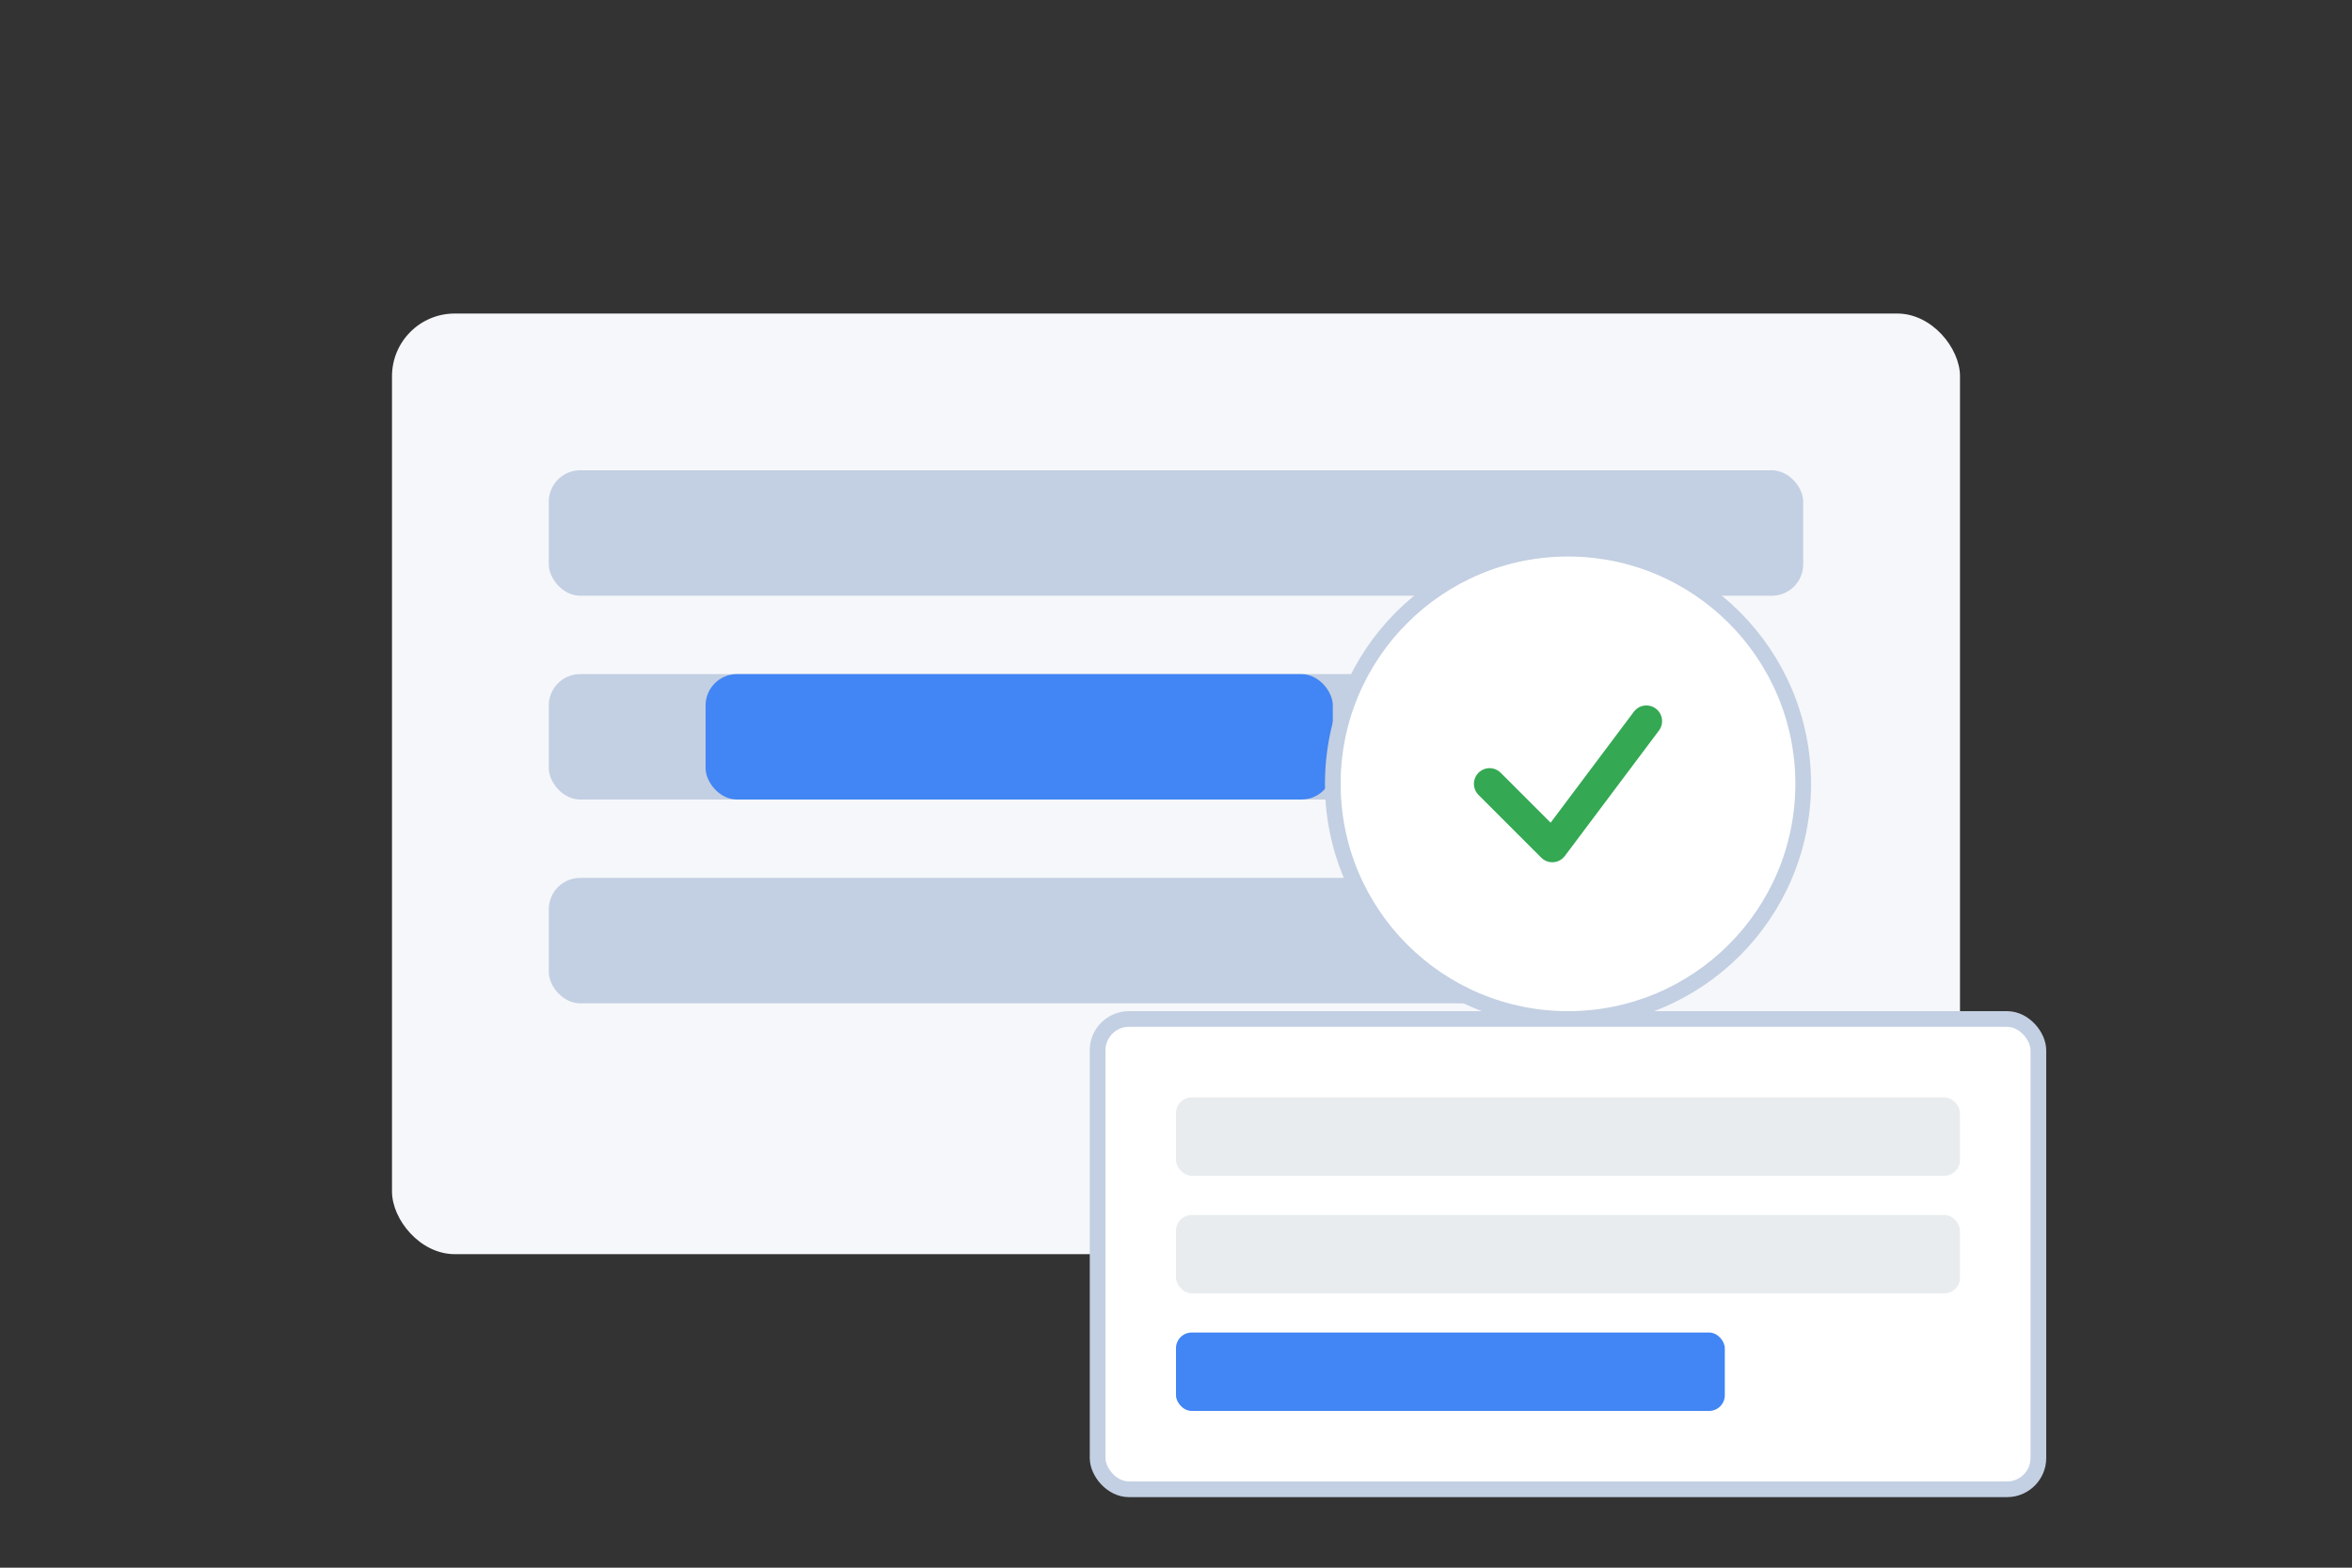
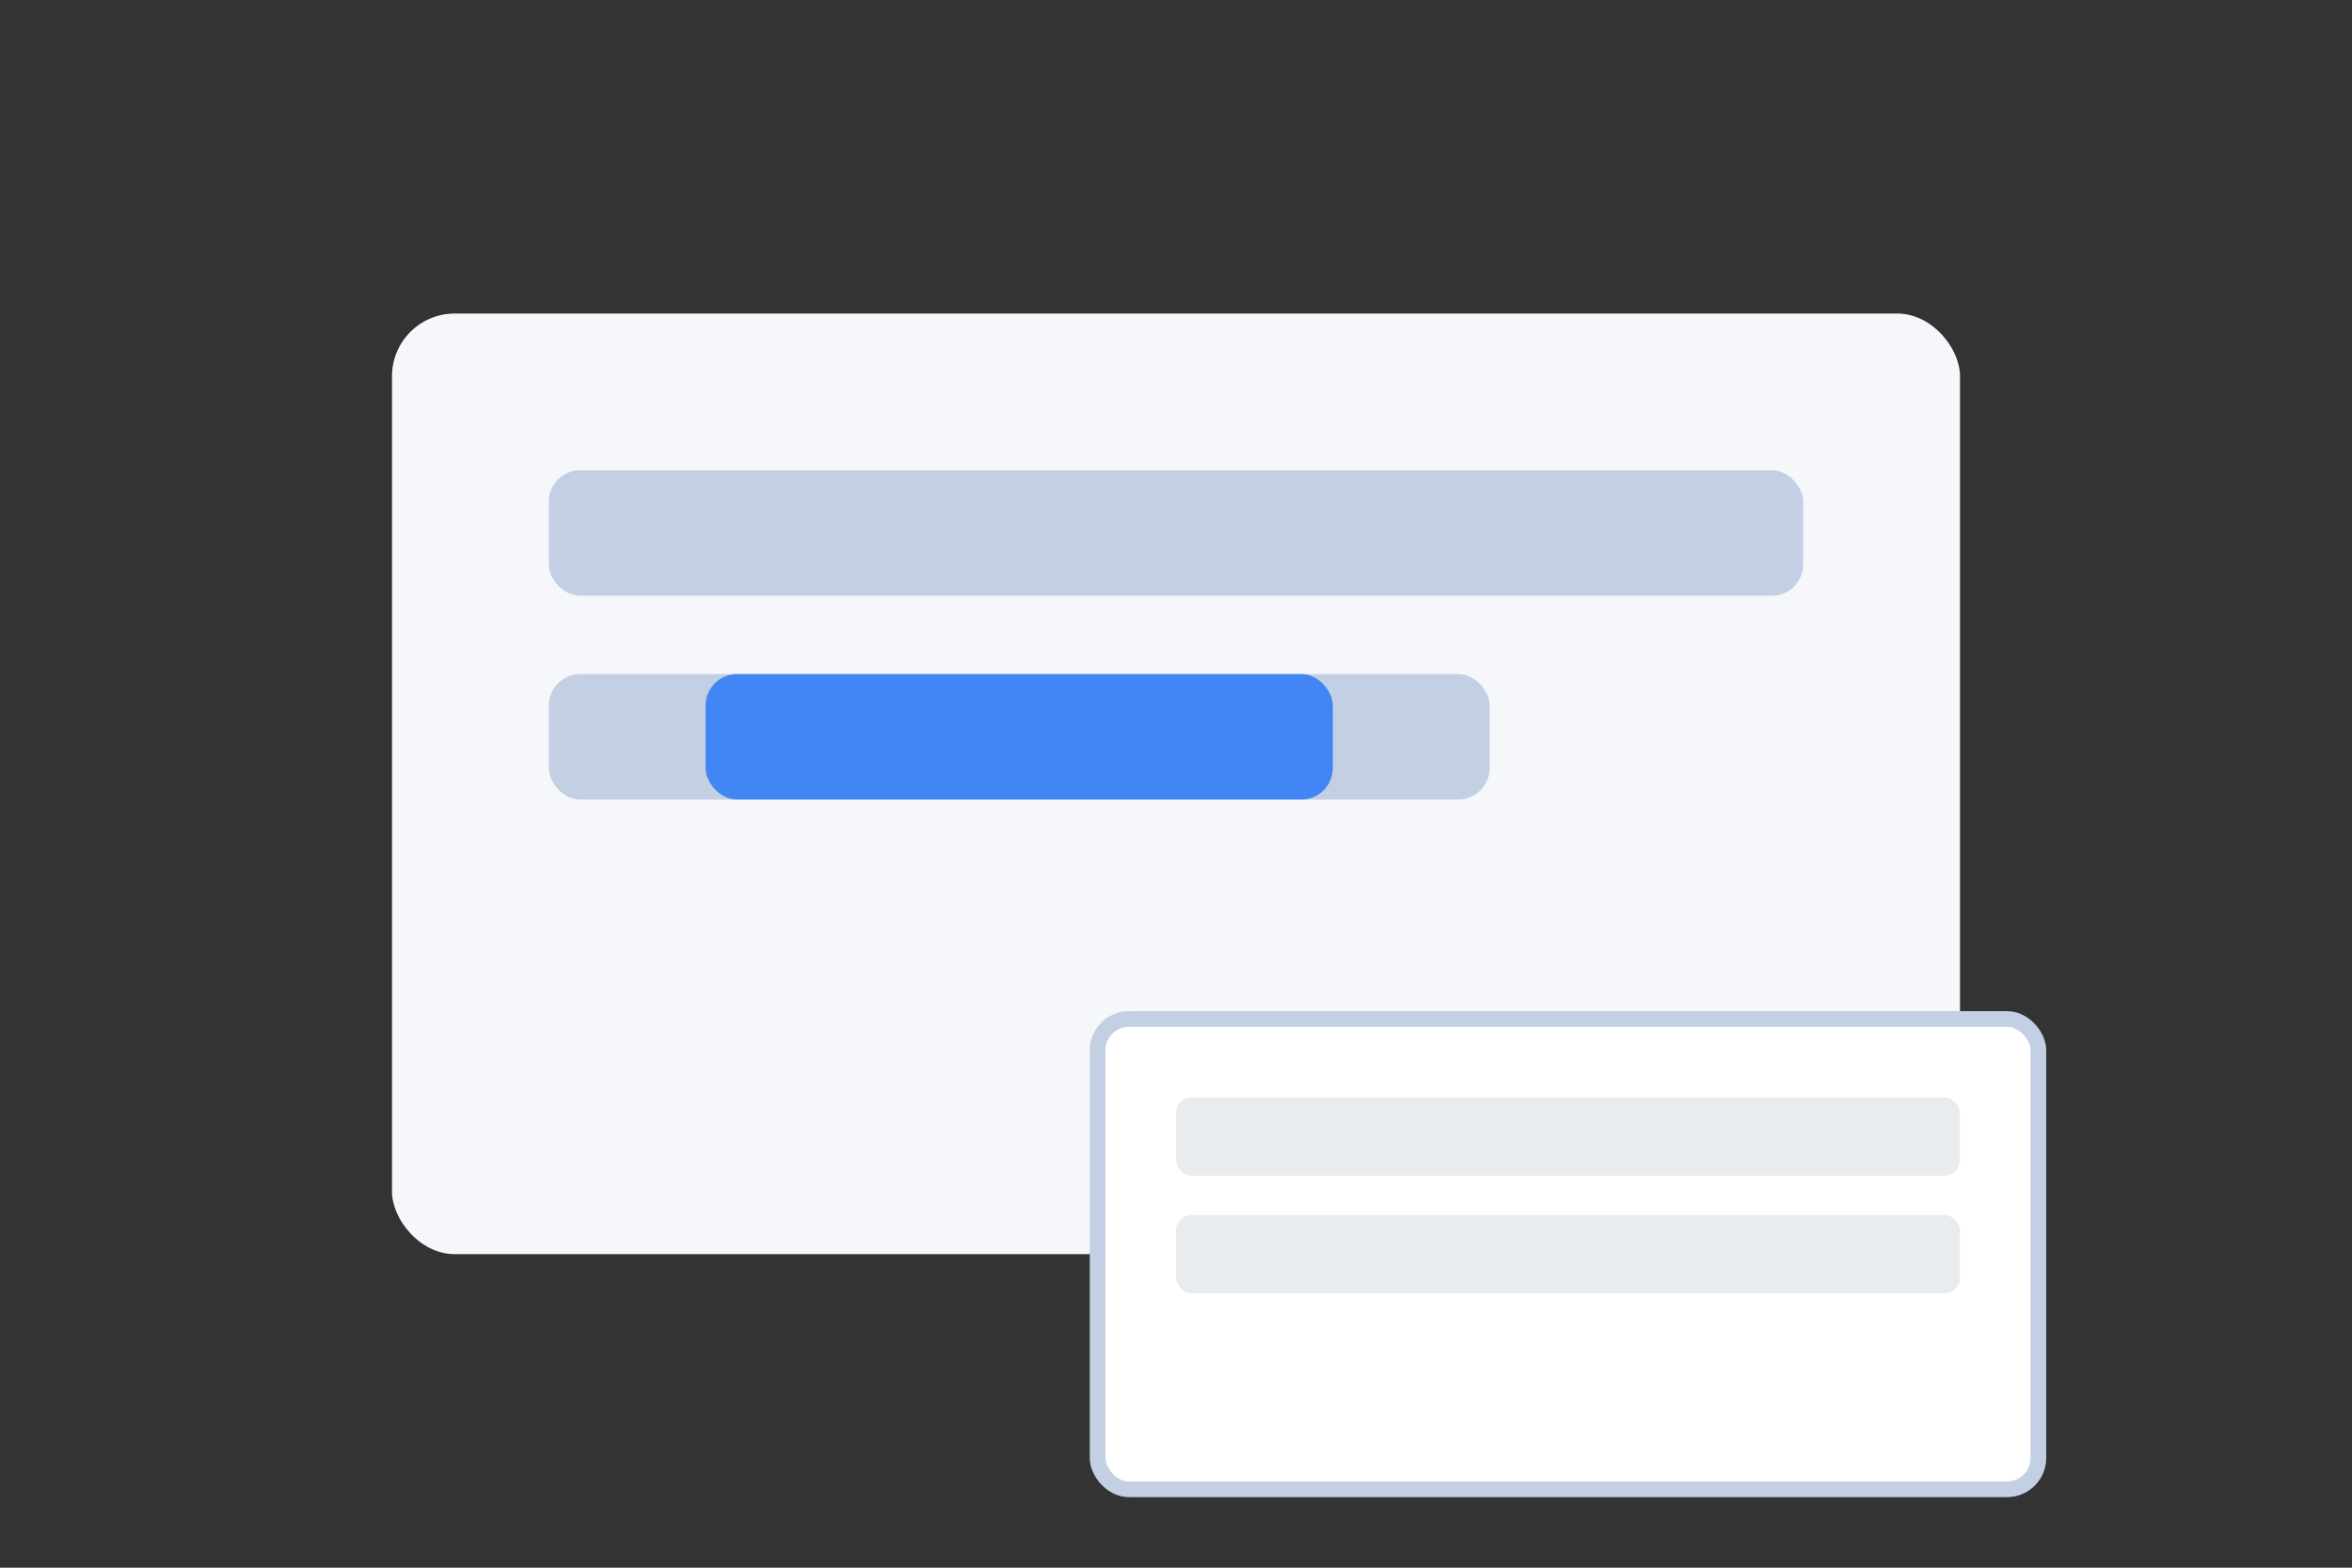
<svg xmlns="http://www.w3.org/2000/svg" width="300" height="200" viewBox="0 0 300 200" fill="none">
  <rect x="0" y="0" width="300" height="200" fill="#333333" stroke="none" />
  <rect x="50" y="40" width="200" height="120" rx="8" fill="#F5F7FA" />
  <rect x="70" y="60" width="160" height="16" rx="4" fill="#C3CFE2" />
  <rect x="70" y="86" width="120" height="16" rx="4" fill="#C3CFE2" />
-   <rect x="70" y="112" width="140" height="16" rx="4" fill="#C3CFE2" />
  <rect x="90" y="86" width="80" height="16" rx="4" fill="#4285F4" />
-   <circle cx="200" cy="100" r="30" fill="white" stroke="#C3CFE2" stroke-width="2" />
-   <path d="M190 100L198 108L210 92" stroke="#34A853" stroke-width="4" stroke-linecap="round" stroke-linejoin="round" />
  <rect x="140" y="130" width="120" height="60" rx="4" fill="white" stroke="#C3CFE2" stroke-width="2" />
  <rect x="150" y="140" width="100" height="10" rx="2" fill="#E9ECEF" />
  <rect x="150" y="155" width="100" height="10" rx="2" fill="#E9ECEF" />
-   <rect x="150" y="170" width="70" height="10" rx="2" fill="#4285F4" />
</svg>